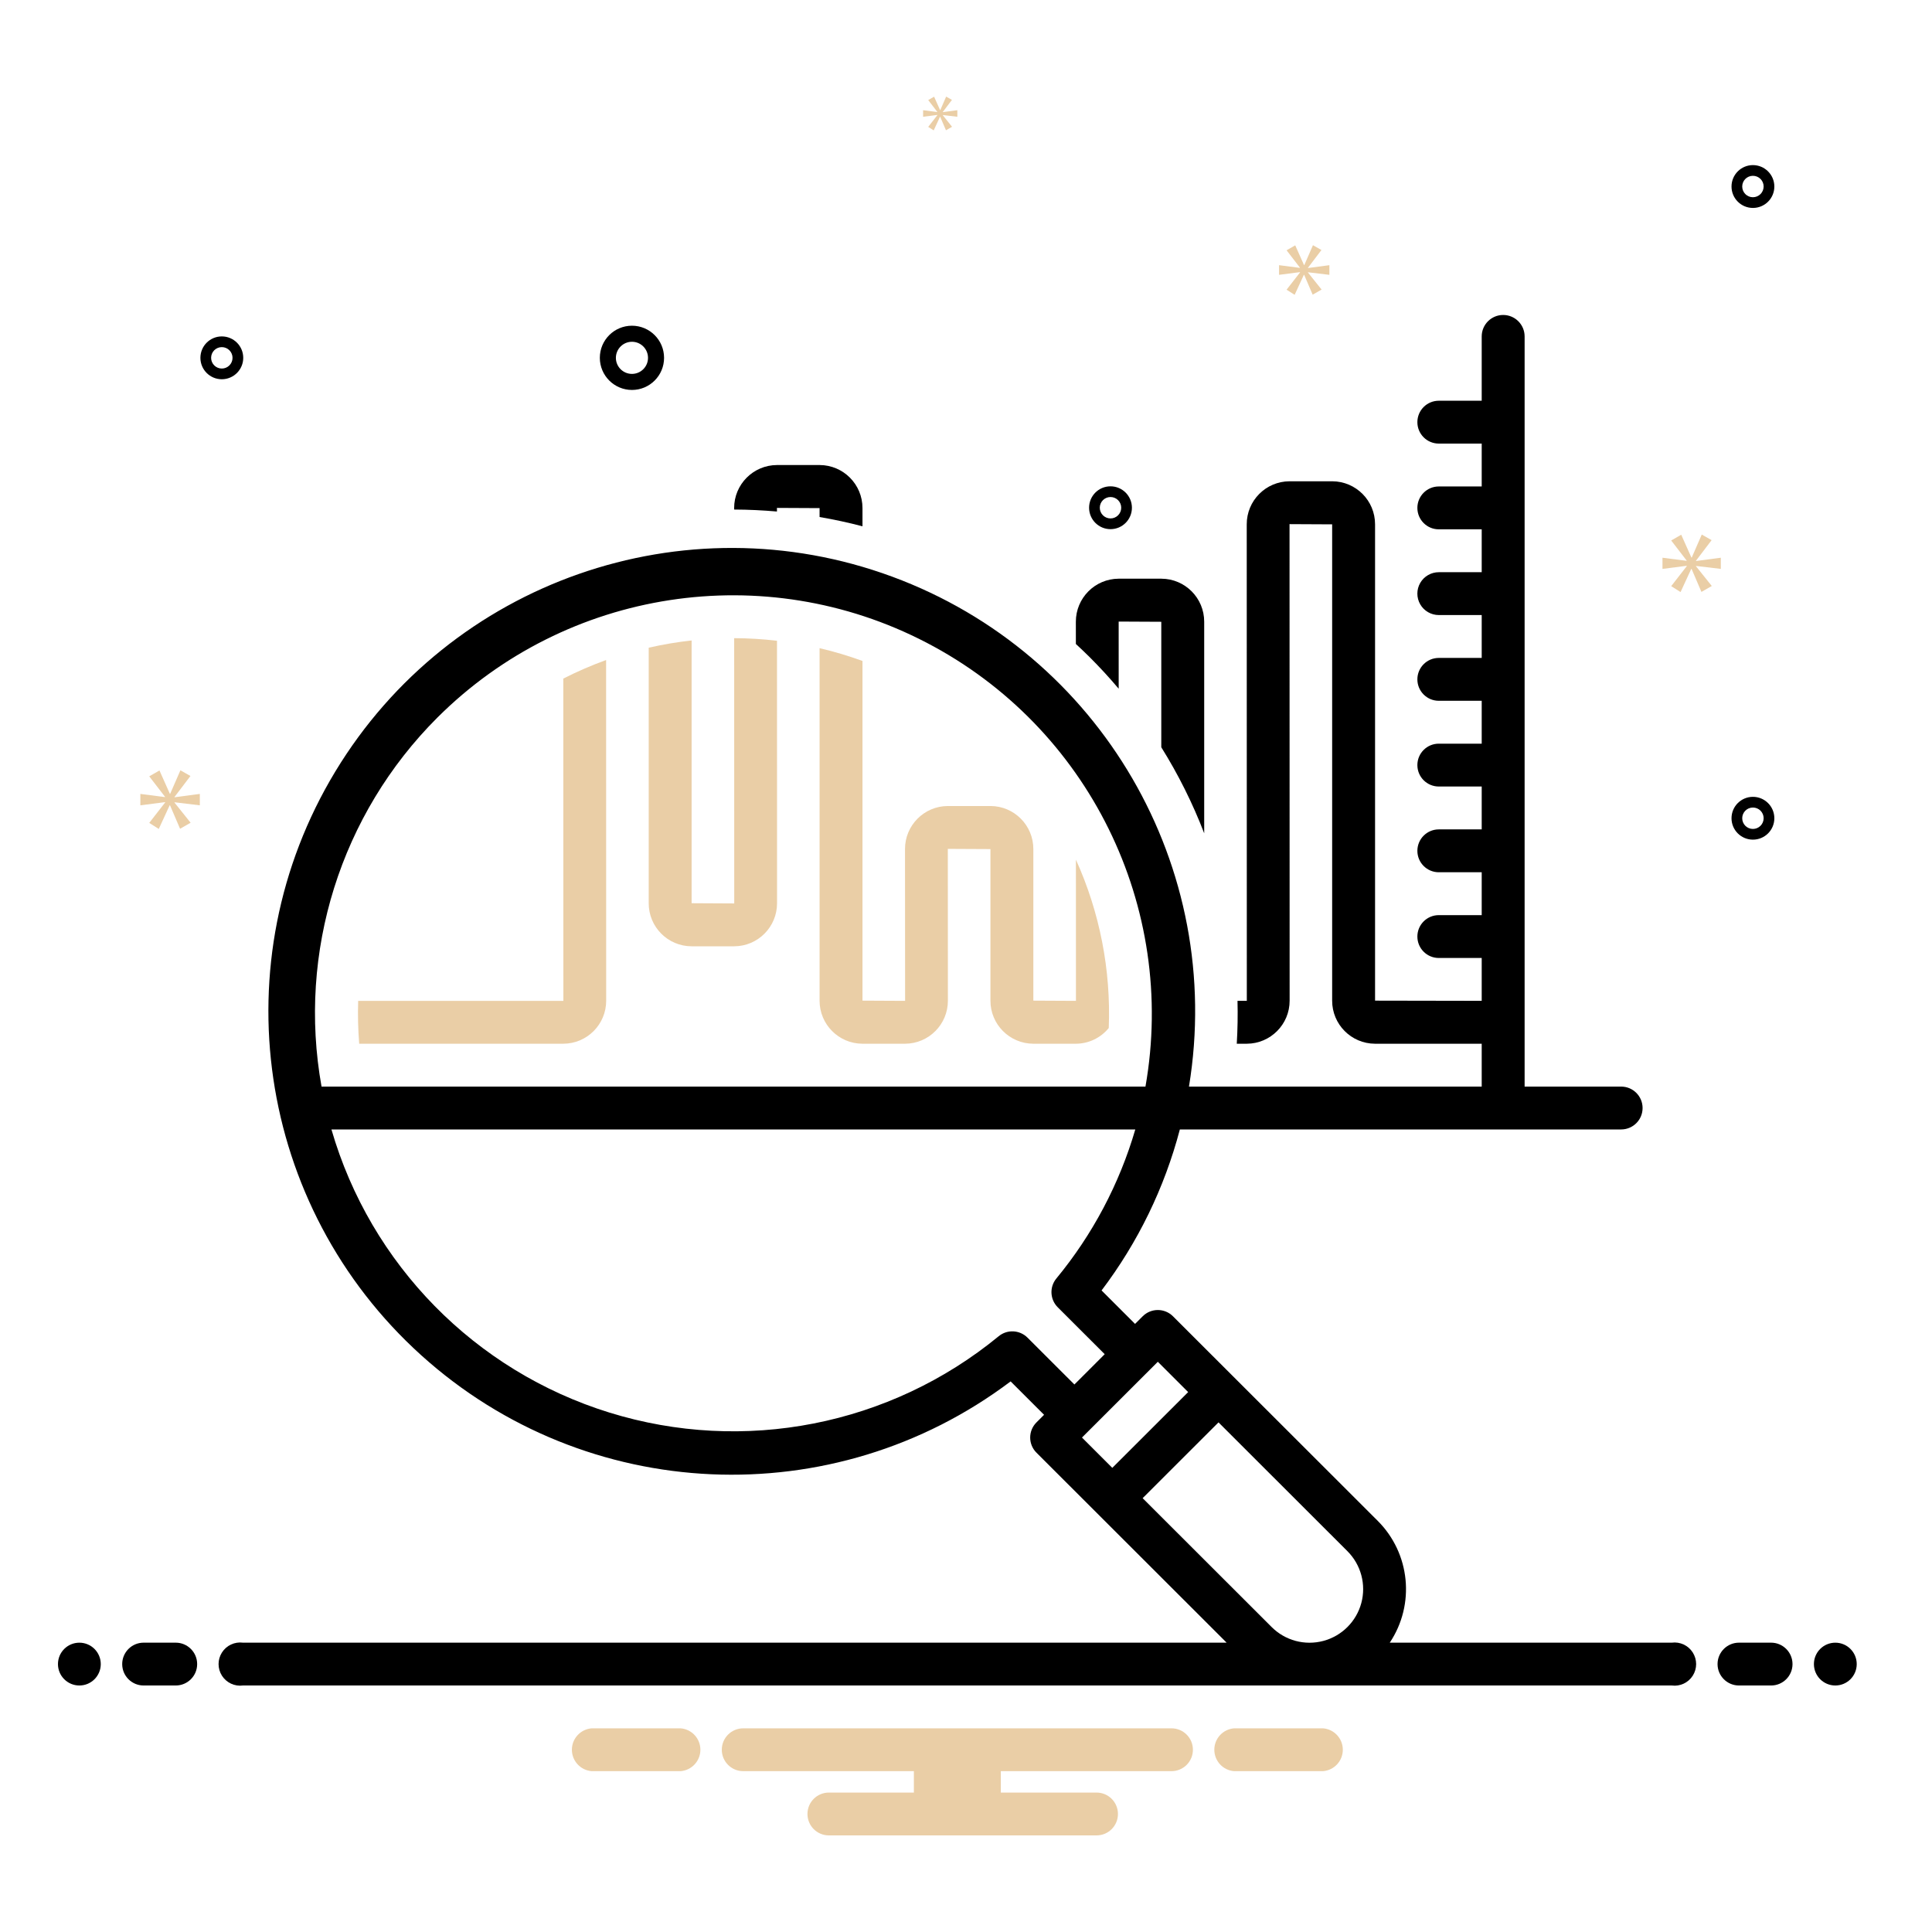
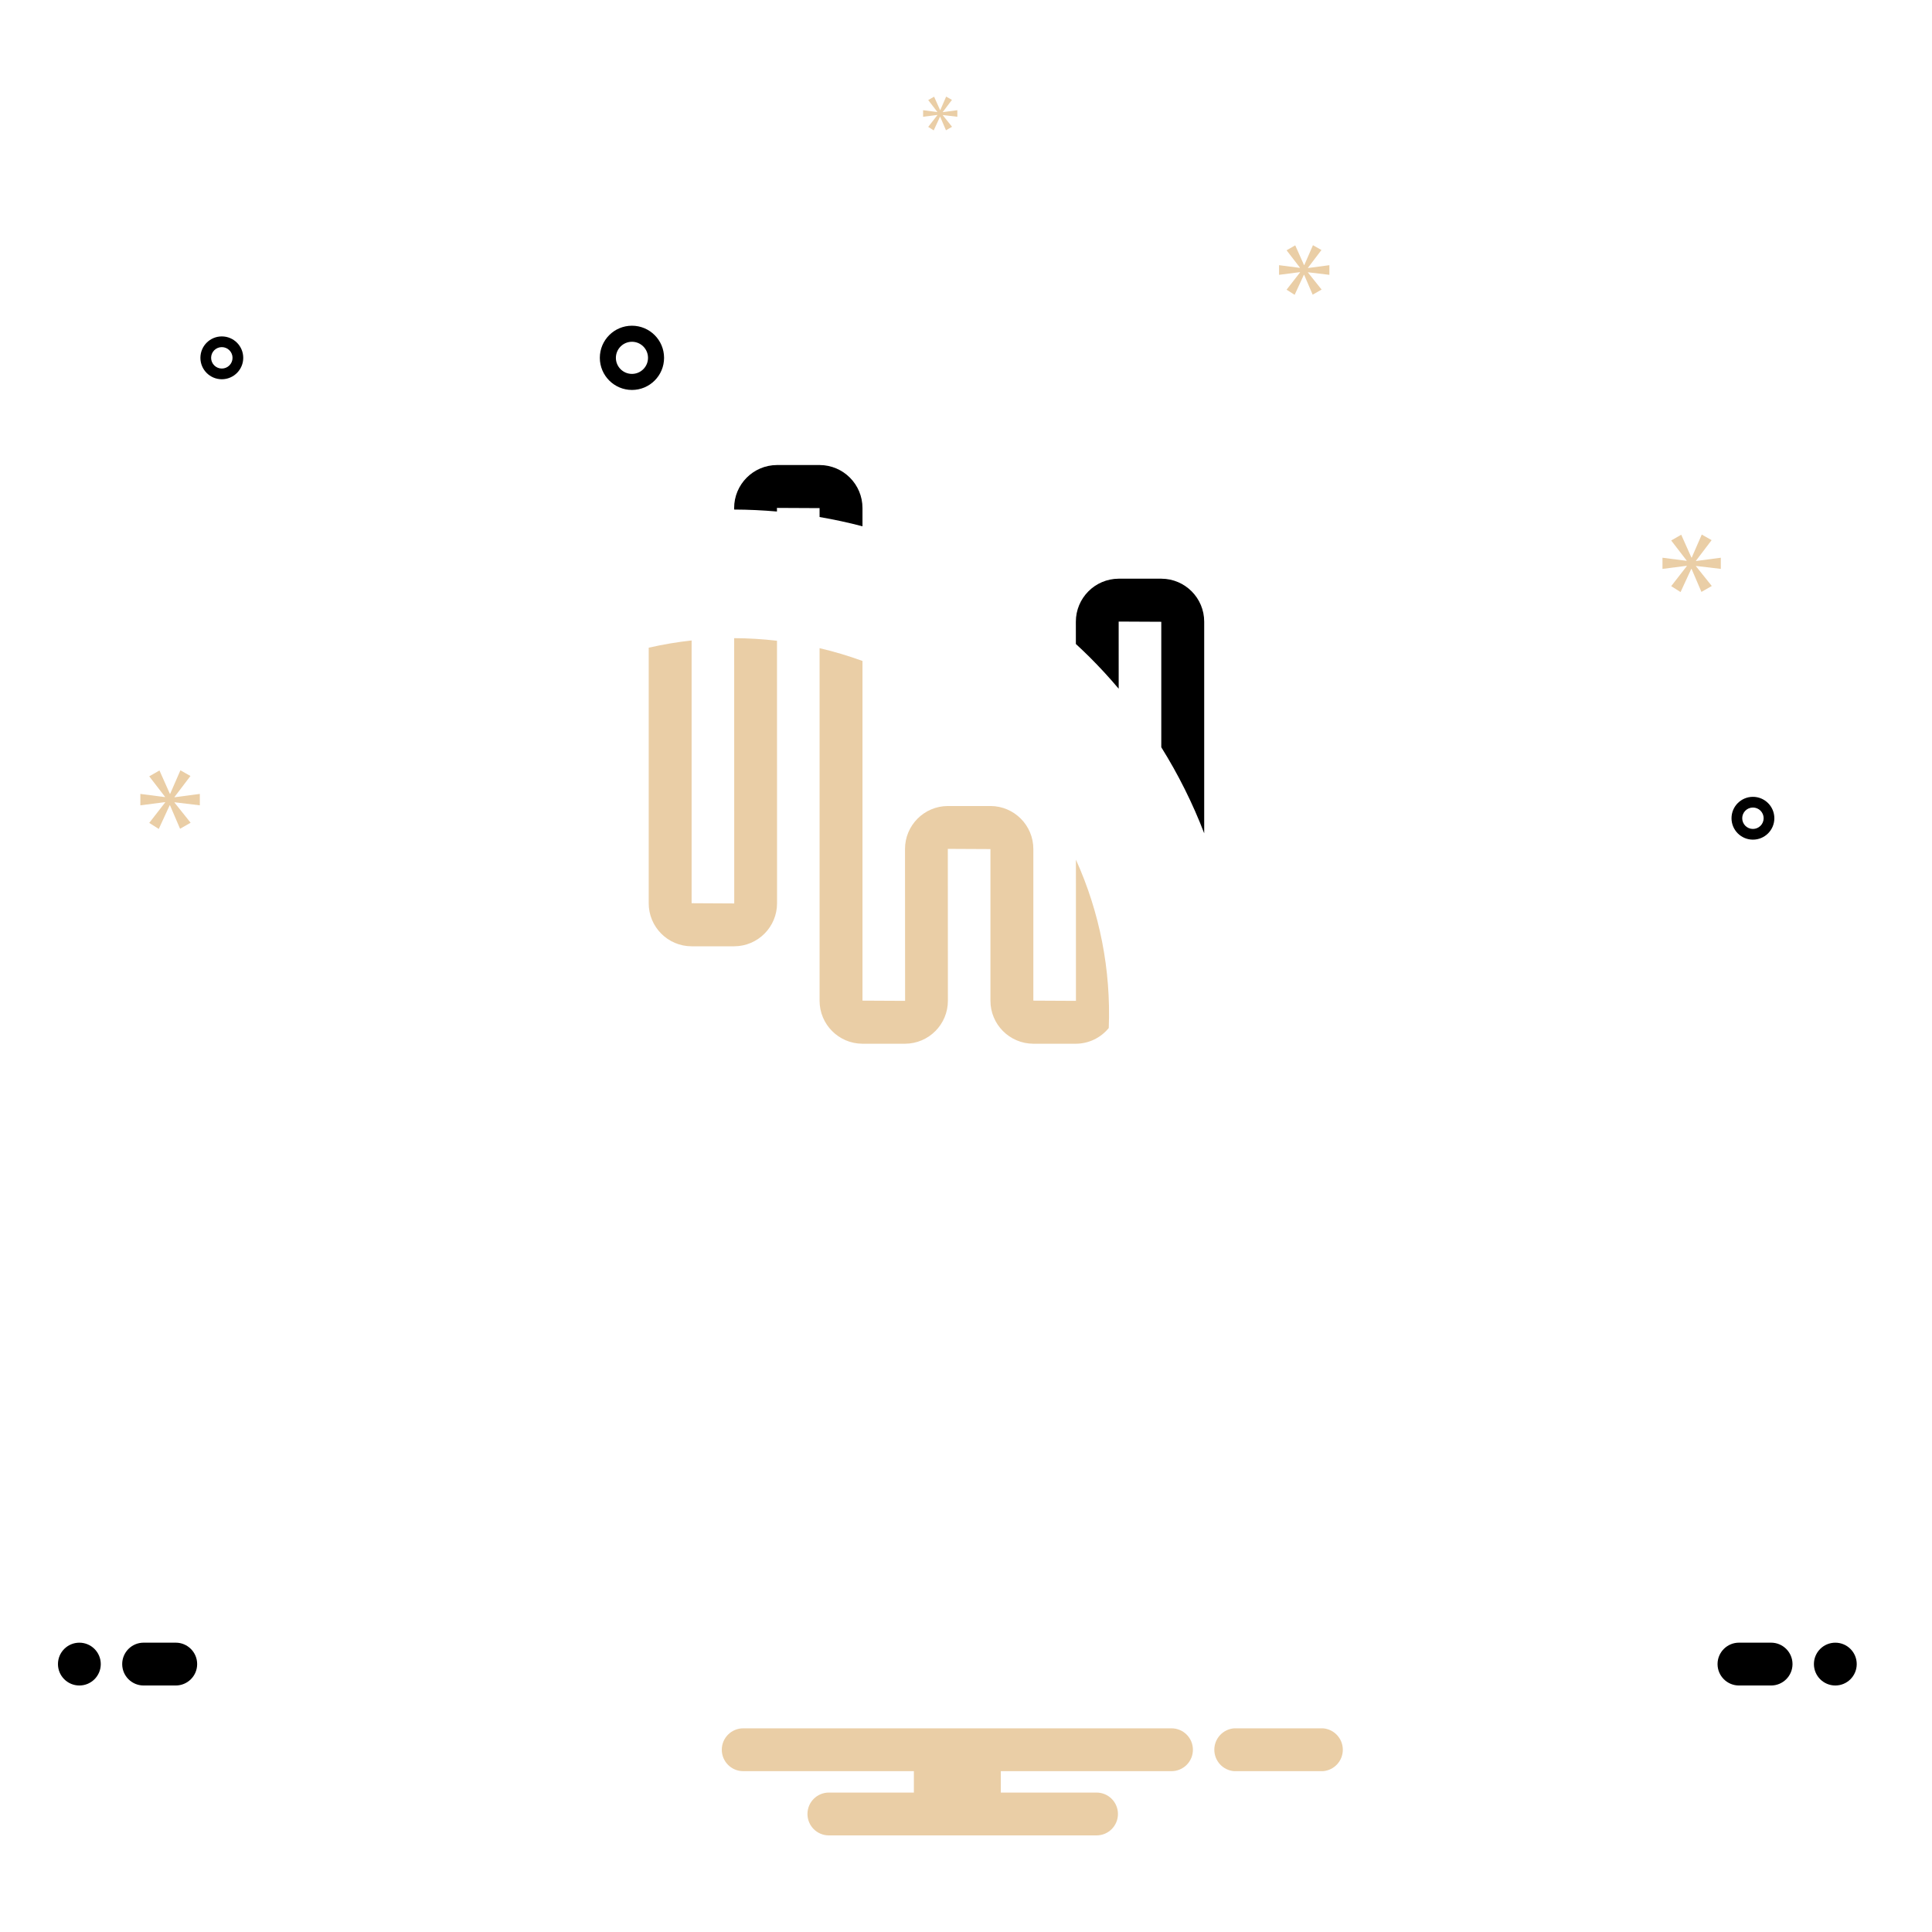
<svg xmlns="http://www.w3.org/2000/svg" width="100px" height="100px" viewBox="0 0 100 100" version="1.1">
  <title>Artboard</title>
  <g id="Artboard" stroke="none" stroke-width="1" fill="none" fill-rule="evenodd">
    <g id="Group" transform="translate(3, 5)" fill-rule="nonzero">
      <g transform="translate(7.373, 3.546)" fill="#000000" id="Shape">
        <path d="M22.337,11.638 C23.255,11.638 23.999,10.894 23.999,9.976 C23.999,9.057 23.255,8.313 22.337,8.313 C21.418,8.313 20.674,9.057 20.674,9.976 C20.675,10.893 21.419,11.637 22.337,11.638 L22.337,11.638 Z M22.337,9.144 C22.796,9.144 23.168,9.516 23.168,9.976 C23.168,10.435 22.796,10.807 22.337,10.807 C21.878,10.807 21.505,10.435 21.505,9.976 C21.506,9.517 21.878,9.145 22.337,9.144 L22.337,9.144 Z" />
        <path d="M80.358,32.698 C79.746,32.698 79.25,33.194 79.25,33.806 C79.25,34.418 79.746,34.914 80.358,34.914 C80.971,34.914 81.467,34.418 81.467,33.806 C81.466,33.194 80.97,32.698 80.358,32.698 Z M80.358,34.36 C80.052,34.36 79.804,34.112 79.804,33.806 C79.804,33.5 80.052,33.252 80.358,33.252 C80.664,33.252 80.913,33.5 80.913,33.806 C80.912,34.112 80.664,34.36 80.358,34.36 L80.358,34.36 Z" />
-         <path d="M47.107,16.626 C46.494,16.626 45.998,17.122 45.998,17.734 C45.998,18.346 46.494,18.843 47.107,18.843 C47.719,18.843 48.215,18.346 48.215,17.734 C48.214,17.122 47.718,16.627 47.107,16.626 L47.107,16.626 Z M47.107,18.288 C46.801,18.288 46.552,18.04 46.552,17.734 C46.552,17.428 46.801,17.18 47.107,17.18 C47.413,17.18 47.661,17.428 47.661,17.734 C47.661,18.04 47.413,18.288 47.107,18.288 L47.107,18.288 Z" />
-         <path d="M80.358,0 C79.746,0 79.25,0.496 79.25,1.108 C79.25,1.721 79.746,2.217 80.358,2.217 C80.971,2.217 81.467,1.721 81.467,1.108 C81.466,0.497 80.97,0.001 80.358,0 Z M80.358,1.663 C80.052,1.663 79.804,1.414 79.804,1.108 C79.804,0.802 80.052,0.554 80.358,0.554 C80.664,0.554 80.913,0.802 80.913,1.108 C80.912,1.414 80.664,1.662 80.358,1.663 L80.358,1.663 Z" />
        <path d="M2.217,9.976 C2.217,9.363 1.721,8.867 1.108,8.867 C0.496,8.867 0,9.363 0,9.976 C0,10.588 0.496,11.084 1.108,11.084 C1.72,11.083 2.216,10.587 2.217,9.976 L2.217,9.976 Z M0.554,9.976 C0.554,9.669 0.802,9.421 1.108,9.421 C1.414,9.421 1.663,9.669 1.663,9.976 C1.663,10.282 1.414,10.53 1.108,10.53 C0.802,10.529 0.555,10.281 0.554,9.976 L0.554,9.976 Z" />
      </g>
      <polygon id="Path" fill="#EACEA6" points="6.034 36.249 6.858 35.165 6.338 34.871 5.809 36.084 5.791 36.084 5.254 34.879 4.725 35.183 5.54 36.241 5.54 36.258 4.265 36.093 4.265 36.683 5.548 36.518 5.548 36.535 4.725 37.593 5.218 37.906 5.782 36.683 5.8 36.683 6.32 37.897 6.866 37.584 6.034 36.544 6.034 36.526 7.343 36.683 7.343 36.093 6.034 36.267" />
      <polygon id="Path" fill="#EACEA6" points="45.519 0.959 45.044 1.568 45.329 1.748 45.654 1.044 45.664 1.044 45.963 1.743 46.278 1.563 45.799 0.964 45.799 0.954 46.552 1.044 46.552 0.704 45.799 0.804 45.799 0.794 46.273 0.17 45.973 0 45.669 0.699 45.659 0.699 45.349 0.005 45.044 0.18 45.514 0.789 45.514 0.799 44.78 0.704 44.78 1.044 45.519 0.949" />
      <polygon id="Path" fill="#EACEA6" points="86.069 24.446 86.069 23.868 84.785 24.038 84.785 24.021 85.593 22.958 85.083 22.669 84.564 23.859 84.547 23.859 84.02 22.677 83.501 22.975 84.3 24.013 84.3 24.029 83.05 23.868 83.05 24.446 84.309 24.285 84.309 24.301 83.501 25.339 83.986 25.645 84.539 24.446 84.555 24.446 85.066 25.637 85.602 25.331 84.785 24.31 84.785 24.293" />
      <polygon id="Path" fill="#EACEA6" points="64.701 8.858 65.398 7.941 64.958 7.692 64.511 8.719 64.496 8.719 64.041 7.699 63.593 7.955 64.283 8.851 64.283 8.865 63.204 8.726 63.204 9.225 64.29 9.085 64.29 9.1 63.593 9.995 64.011 10.259 64.488 9.225 64.503 9.225 64.943 10.252 65.406 9.988 64.701 9.107 64.701 9.093 65.809 9.225 65.809 8.726 64.701 8.873" />
      <circle id="Oval" fill="#000000" cx="1.108" cy="81.133" r="1.108" />
      <path d="M6.096,80.024 L4.434,80.024 C3.821,80.024 3.325,80.521 3.325,81.133 C3.325,81.745 3.821,82.241 4.434,82.241 L6.096,82.241 C6.708,82.241 7.205,81.745 7.205,81.133 C7.205,80.521 6.708,80.024 6.096,80.024 Z" id="Path" fill="#000000" />
      <path d="M88.671,80.024 L87.009,80.024 C86.397,80.024 85.9,80.521 85.9,81.133 C85.9,81.745 86.397,82.241 87.009,82.241 L88.671,82.241 C89.283,82.241 89.78,81.745 89.78,81.133 C89.78,80.521 89.283,80.024 88.671,80.024 Z" id="Path" fill="#000000" />
      <circle id="Oval" fill="#000000" cx="91.996" cy="81.133" r="1.108" />
      <path d="M65.48,84.458 L60.876,84.458 C60.298,84.504 59.853,84.987 59.853,85.566 C59.853,86.146 60.298,86.629 60.876,86.675 L65.48,86.675 C66.058,86.629 66.504,86.146 66.504,85.566 C66.504,84.987 66.058,84.504 65.48,84.458 L65.48,84.458 Z" id="Path" fill="#EACEA6" />
-       <path d="M32.229,84.458 L27.625,84.458 C27.047,84.504 26.601,84.987 26.601,85.566 C26.601,86.146 27.047,86.629 27.625,86.675 L32.229,86.675 C32.806,86.629 33.252,86.146 33.252,85.566 C33.252,84.987 32.806,84.504 32.229,84.458 L32.229,84.458 Z" id="Path" fill="#EACEA6" />
      <path d="M57.636,84.458 L35.469,84.458 C34.856,84.458 34.36,84.954 34.36,85.566 C34.36,86.179 34.856,86.675 35.469,86.675 L44.302,86.675 L44.302,87.783 L39.902,87.783 C39.29,87.783 38.794,88.279 38.794,88.892 C38.794,89.504 39.29,90 39.902,90 L53.757,90 C54.369,90 54.865,89.504 54.865,88.892 C54.865,88.279 54.369,87.783 53.757,87.783 L48.802,87.783 L48.802,86.675 L57.636,86.675 C58.249,86.675 58.745,86.179 58.745,85.566 C58.745,84.954 58.249,84.458 57.636,84.458 Z" id="Path" fill="#EACEA6" />
      <path d="M53.396,29.009 C53.926,29.538 54.428,30.084 54.903,30.648 L54.902,27.172 L57.108,27.183 L57.108,33.678 C57.989,35.088 58.733,36.579 59.329,38.131 L59.329,27.183 C59.332,25.956 58.34,24.958 57.113,24.953 L54.902,24.953 C53.675,24.958 52.684,25.956 52.686,27.183 L52.687,28.333 C52.925,28.555 53.164,28.777 53.396,29.009 L53.396,29.009 Z" id="Path" fill="#000000" />
      <path d="M37.215,21.476 L37.215,21.289 L39.421,21.3 L39.421,21.761 C40.17,21.889 40.911,22.049 41.642,22.241 L41.642,21.3 C41.644,20.073 40.653,19.075 39.426,19.07 L37.215,19.07 C35.988,19.075 34.996,20.073 34.999,21.3 L34.999,21.374 C35.743,21.376 36.482,21.413 37.215,21.476 L37.215,21.476 Z" id="Path" fill="#000000" />
-       <path d="M26.156,30.124 L26.16,46.804 L15.539,46.804 C15.515,47.544 15.533,48.285 15.592,49.023 L26.16,49.023 C27.387,49.018 28.379,48.02 28.376,46.793 L28.372,29.163 C27.614,29.437 26.874,29.758 26.156,30.124 L26.156,30.124 Z" id="Path" fill="#EACEA6" />
      <path d="M35.001,28.031 L35.004,41.762 L32.798,41.75 L32.798,28.15 C32.051,28.232 31.309,28.357 30.577,28.525 L30.577,41.75 C30.574,42.977 31.566,43.975 32.793,43.98 L35.004,43.98 C36.231,43.975 37.222,42.977 37.22,41.75 L37.217,28.165 C36.481,28.079 35.741,28.034 35.001,28.031 L35.001,28.031 Z" id="Path" fill="#EACEA6" />
      <path d="M52.691,46.804 L50.486,46.793 L50.486,38.949 C50.488,37.722 49.497,36.724 48.27,36.719 L46.059,36.719 C44.831,36.724 43.84,37.722 43.843,38.949 L43.848,46.804 L41.642,46.793 L41.642,29.211 C40.916,28.946 40.174,28.725 39.421,28.549 L39.421,46.793 C39.419,48.02 40.41,49.018 41.637,49.023 L43.848,49.023 C45.075,49.018 46.066,48.02 46.063,46.793 L46.059,38.938 L48.265,38.949 L48.265,46.793 C48.262,48.02 49.254,49.018 50.481,49.023 L52.691,49.023 C53.35,49.02 53.973,48.721 54.389,48.209 C54.507,45.212 53.925,42.229 52.689,39.496 L52.691,46.804 Z" id="Path" fill="#EACEA6" />
-       <path d="M83.529,80.024 L68.934,80.024 C70.256,78.044 69.996,75.406 68.314,73.722 L60.857,66.272 L60.855,66.269 L60.852,66.267 L57.714,63.132 C57.28,62.698 56.578,62.698 56.144,63.132 L55.75,63.525 L54.017,61.793 C55.9,59.308 57.277,56.476 58.069,53.46 L80.911,53.46 C81.523,53.46 82.02,52.964 82.02,52.351 C82.02,51.738 81.523,51.242 80.911,51.242 L75.914,51.242 L75.914,12.414 C75.914,11.8 75.417,11.303 74.803,11.303 C74.19,11.303 73.693,11.8 73.693,12.414 L73.693,15.742 L71.472,15.742 C70.859,15.742 70.363,16.238 70.363,16.851 C70.363,17.464 70.859,17.96 71.472,17.96 L73.693,17.96 L73.693,20.179 L71.472,20.179 C70.859,20.179 70.363,20.676 70.363,21.289 C70.363,21.901 70.859,22.398 71.472,22.398 L73.693,22.398 L73.693,24.617 L71.472,24.617 C71.076,24.617 70.71,24.828 70.511,25.171 C70.313,25.515 70.313,25.937 70.511,26.281 C70.71,26.624 71.076,26.835 71.472,26.835 L73.693,26.835 L73.693,29.054 L71.472,29.054 C70.859,29.054 70.363,29.551 70.363,30.164 C70.363,30.776 70.859,31.273 71.472,31.273 L73.693,31.273 L73.693,33.492 L71.472,33.492 C70.859,33.492 70.363,33.988 70.363,34.601 C70.363,35.214 70.859,35.71 71.472,35.71 L73.693,35.71 L73.693,37.929 L71.472,37.929 C70.859,37.929 70.363,38.426 70.363,39.039 C70.363,39.651 70.859,40.148 71.472,40.148 L73.693,40.148 L73.693,42.367 L71.472,42.367 C70.859,42.367 70.363,42.863 70.363,43.476 C70.363,44.089 70.859,44.585 71.472,44.585 L73.693,44.585 L73.693,46.803 L68.173,46.793 L68.173,22.14 C68.175,20.913 67.184,19.916 65.957,19.911 L63.746,19.911 C62.519,19.916 61.528,20.913 61.531,22.14 L61.535,46.804 L61.053,46.802 C61.072,47.542 61.059,48.282 61.015,49.023 L61.535,49.023 C62.763,49.018 63.754,48.02 63.751,46.793 L63.746,22.129 L65.952,22.14 L65.952,46.793 C65.949,48.02 66.941,49.018 68.168,49.023 L73.693,49.023 L73.693,51.242 L58.541,51.242 C60.407,39.899 53.964,28.828 43.18,24.848 C32.396,20.868 20.305,25.099 14.355,34.934 C8.406,44.77 10.271,57.443 18.802,65.147 C27.333,72.851 40.13,73.419 49.31,66.501 L51.041,68.23 L50.648,68.623 C50.439,68.831 50.322,69.113 50.322,69.407 C50.322,69.701 50.439,69.984 50.648,70.191 L60.49,80.024 L9.576,80.024 C9.145,79.968 8.721,80.166 8.488,80.533 C8.255,80.899 8.255,81.367 8.488,81.733 C8.721,82.099 9.145,82.298 9.576,82.241 L83.529,82.241 C83.96,82.298 84.384,82.099 84.617,81.733 C84.85,81.367 84.85,80.899 84.617,80.533 C84.384,80.166 83.96,79.968 83.529,80.024 L83.529,80.024 Z M19.635,32.146 C26.326,25.468 36.574,23.897 44.958,28.265 C53.343,32.632 57.928,41.931 56.289,51.242 L13.643,51.242 C12.394,44.279 14.632,37.147 19.635,32.146 Z M50.183,64.236 C49.778,63.832 49.134,63.8 48.692,64.163 C43.067,68.785 35.495,70.269 28.541,68.114 C21.587,65.959 16.181,60.453 14.155,53.46 L55.763,53.46 C54.938,56.283 53.548,58.908 51.676,61.176 C51.313,61.617 51.345,62.261 51.749,62.665 L54.179,65.093 L53.134,66.139 L52.611,66.661 L50.183,64.236 Z M53.003,69.407 L56.929,65.485 L58.499,67.054 L54.573,70.976 L53.003,69.407 Z M60.07,68.622 L66.744,75.29 C67.445,75.992 67.719,77.014 67.462,77.971 C67.205,78.929 66.456,79.677 65.498,79.933 C64.54,80.189 63.518,79.915 62.818,79.213 L56.143,72.545 L60.07,68.622 Z" id="Shape" fill="#000000" />
    </g>
  </g>
</svg>